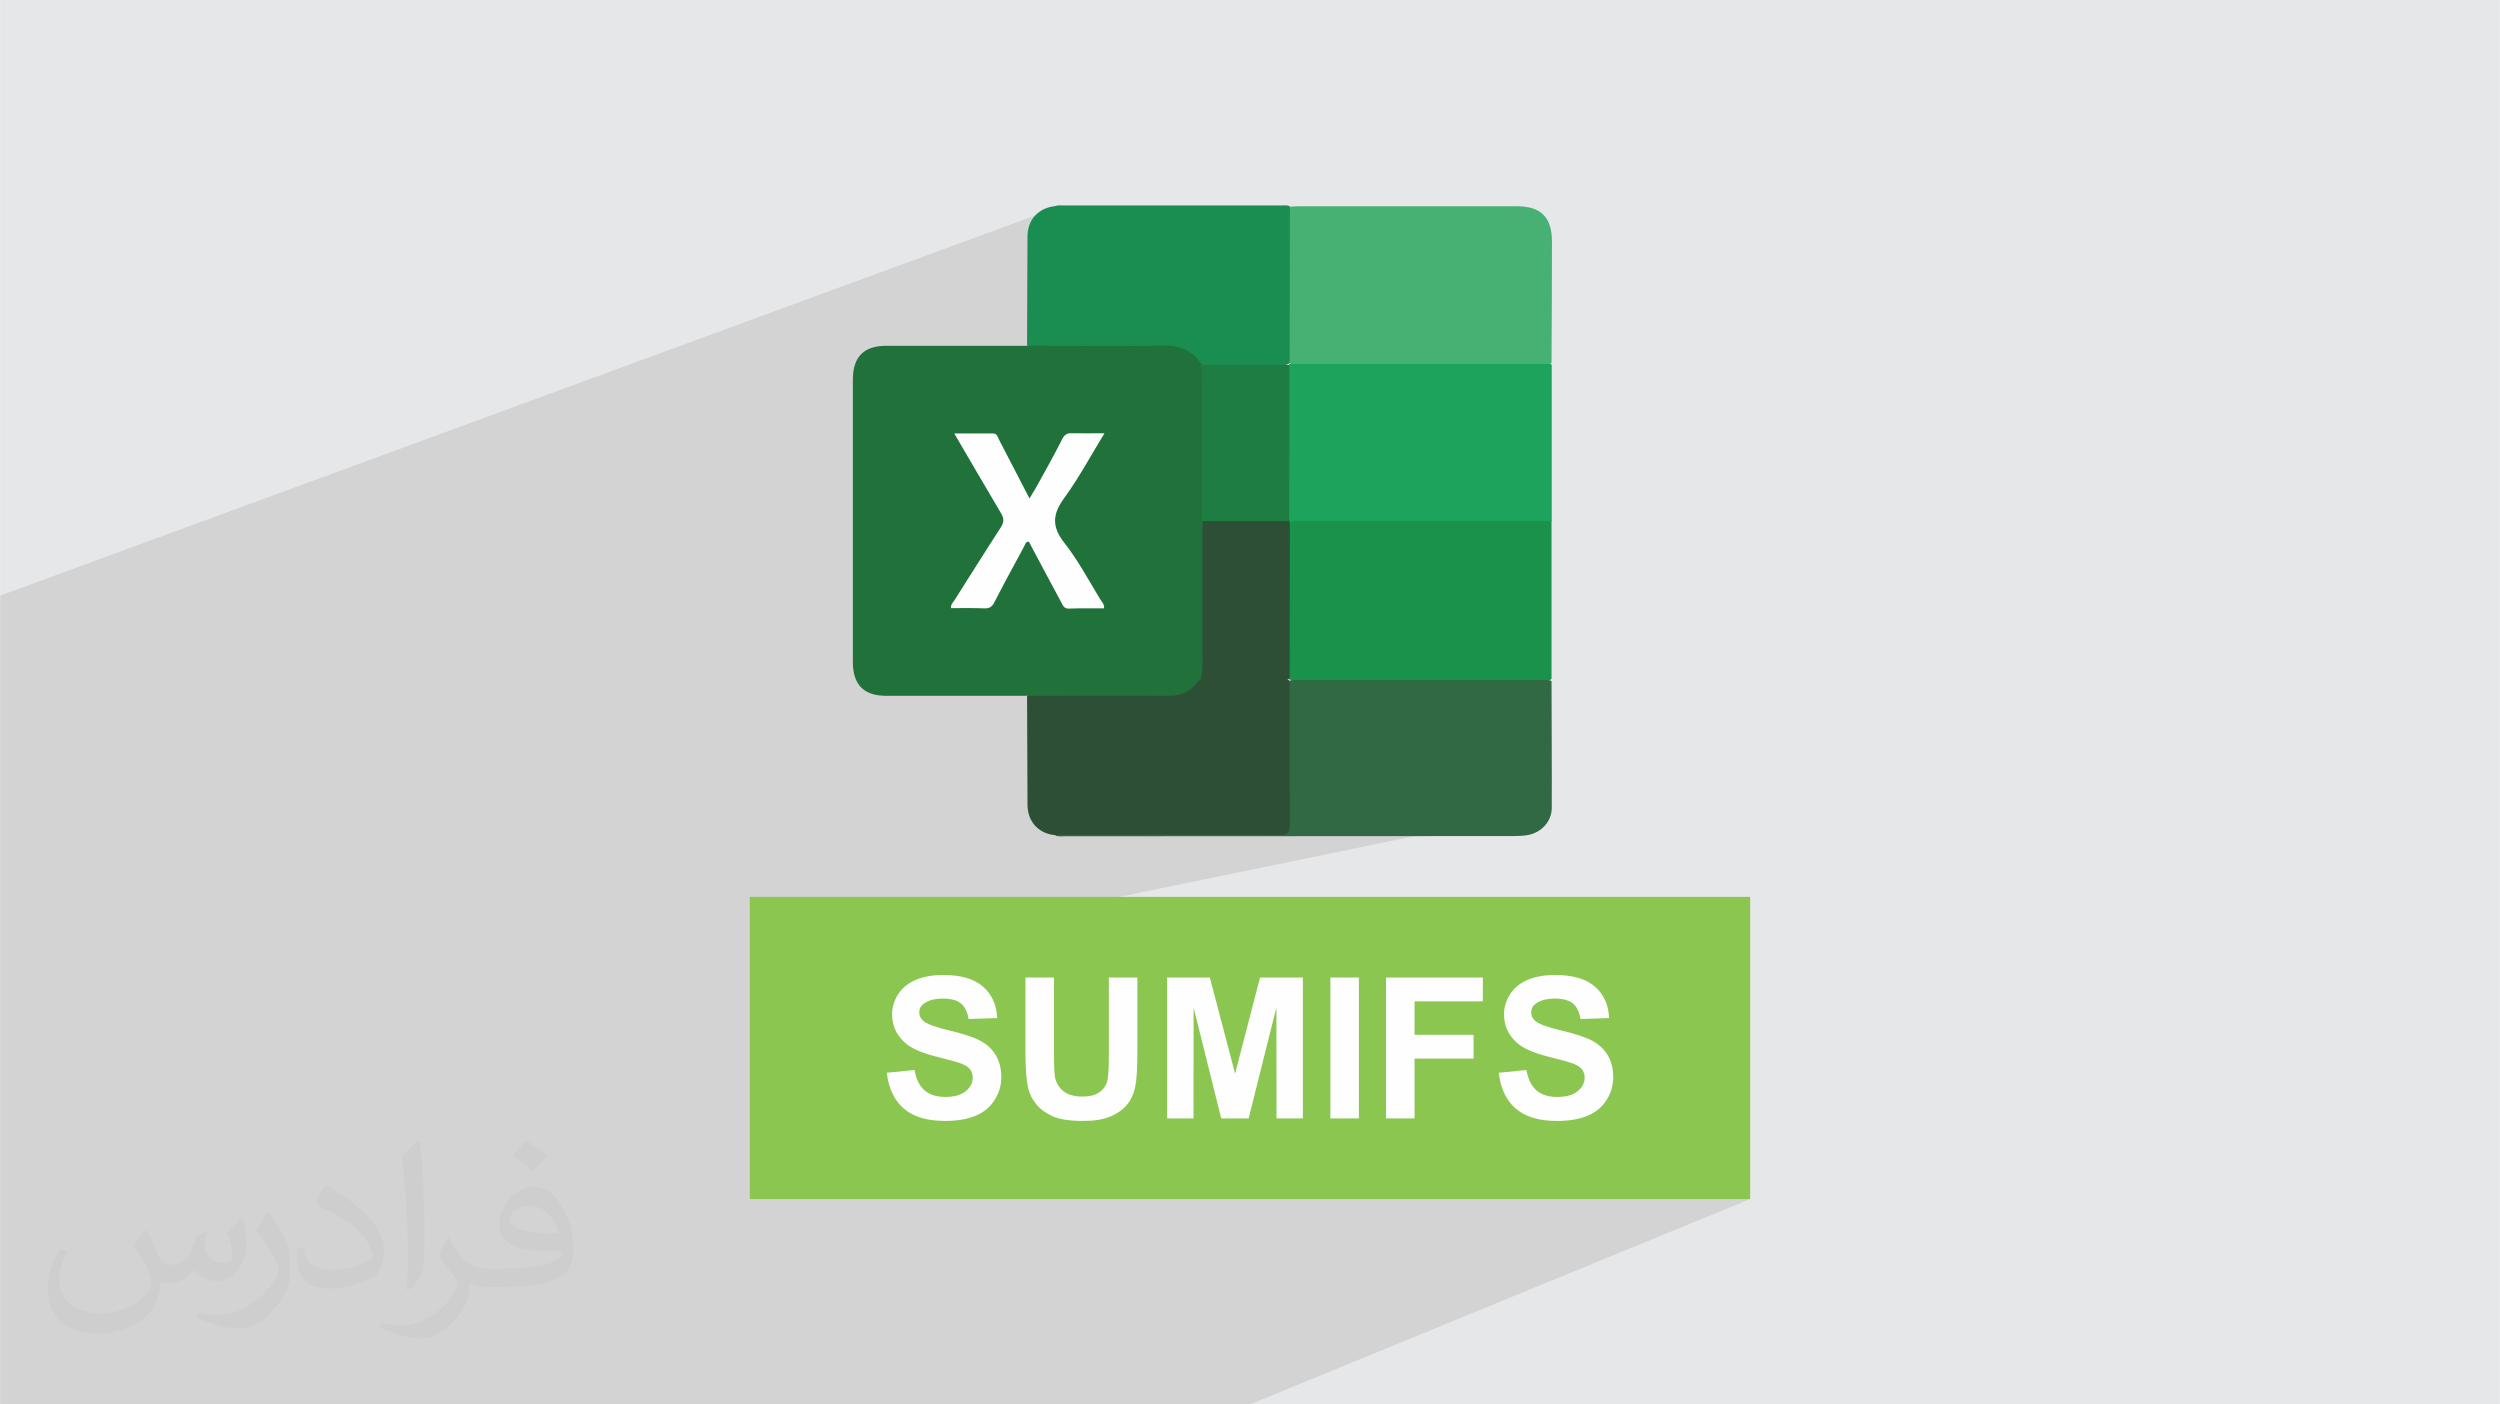
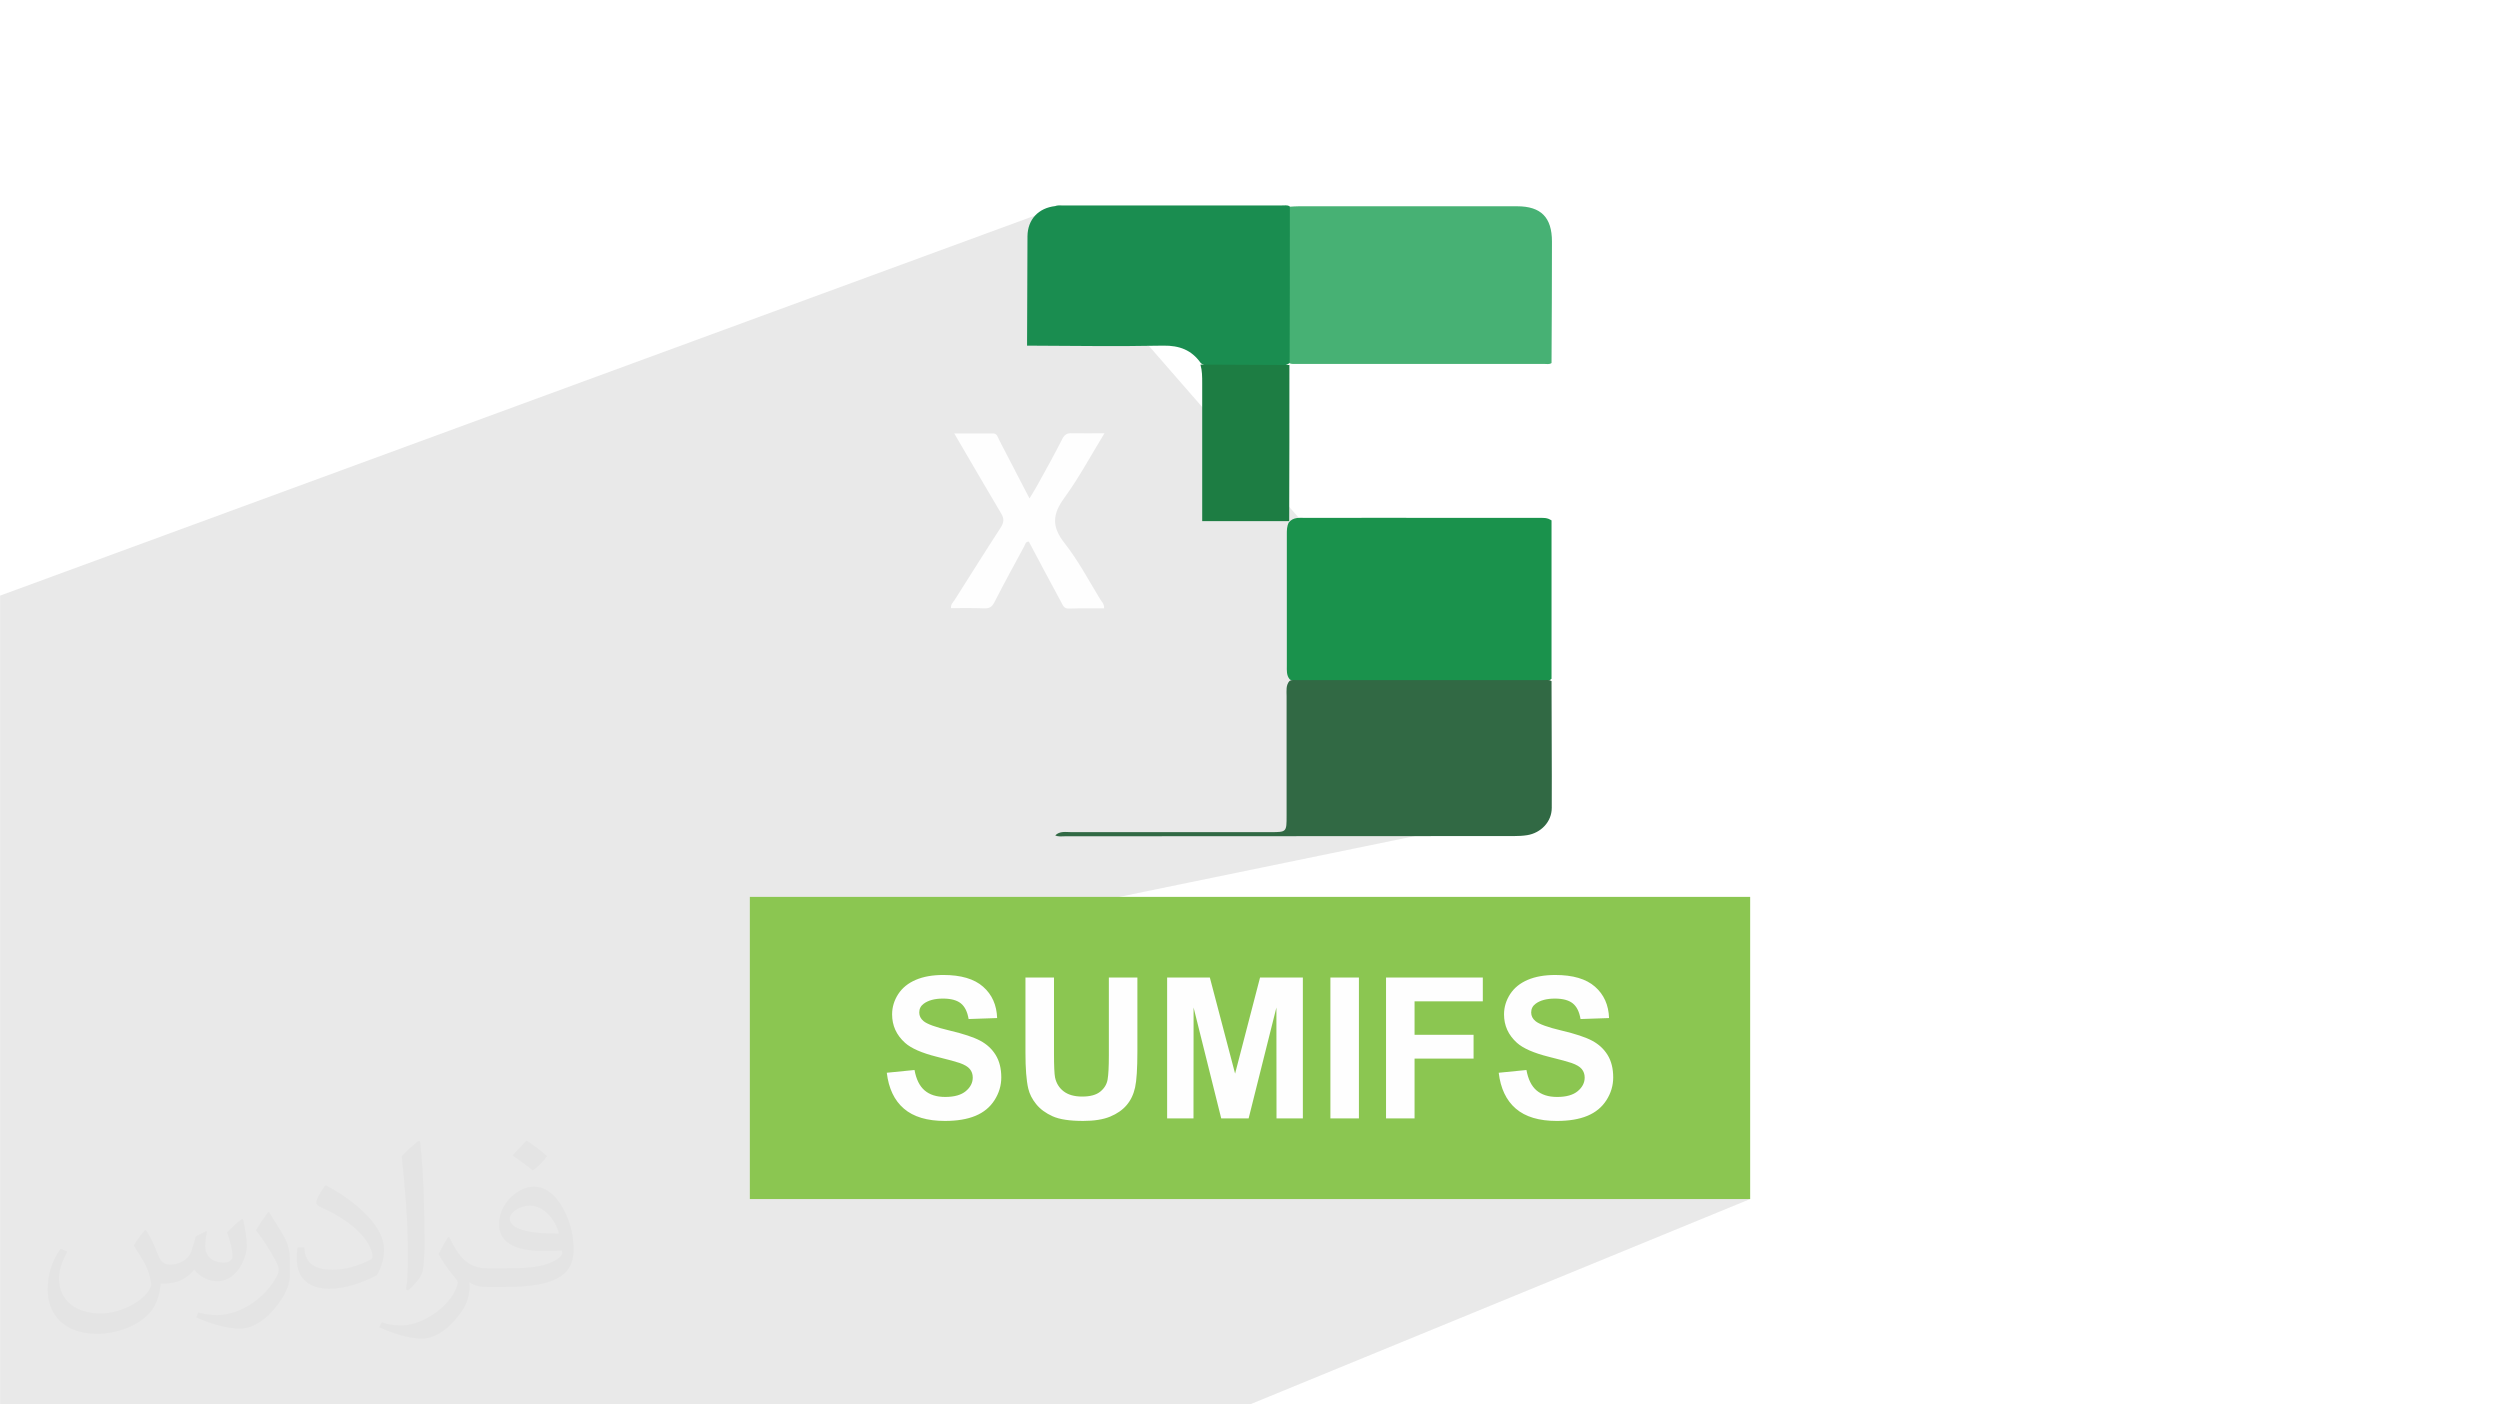
<svg xmlns="http://www.w3.org/2000/svg" xml:space="preserve" width="3.708in" height="2.083in" version="1.0" style="shape-rendering:geometricPrecision; text-rendering:geometricPrecision; image-rendering:optimizeQuality; fill-rule:evenodd; clip-rule:evenodd" viewBox="0 0 3702.73 2080.18">
  <defs>
    <style type="text/css">
   
    .fil8 {fill:#1A8D50}
    .fil4 {fill:#1A924C}
    .fil10 {fill:#1D7D43}
    .fil6 {fill:#1EA35C}
    .fil3 {fill:#21723A}
    .fil9 {fill:#2D4F35}
    .fil5 {fill:#316944}
    .fil7 {fill:#47B174}
    .fil12 {fill:#8BC651}
    .fil0 {fill:#E6E7E8}
    .fil11 {fill:#FEFEFE}
    .fil13 {fill:#FEFEFE;fill-rule:nonzero}
    .fil2 {fill:#373435;fill-opacity:0.031}
    .fil1 {fill:#2B2A29;fill-opacity:0.102}
   
  </style>
  </defs>
  <g id="Layer_x0020_1">
-     <polygon class="fil0" points="-0,0 3702.73,0 3702.73,2080.18 -0,2080.18 " />
    <polygon class="fil1" points="2475.93,1536.8 2592.19,1776.03 1851.36,2080.18 -0,2080.18 -0,882.24 1533.17,319.2 2298.32,1196.68 1268.28,1408.55 " />
    <path class="fil2" d="M215.96 1821.93c7.07,10.71 11.65,21.01 16.13,32.45 3.33,6.66 5.09,18.93 20.7,18.93 4.57,0 11.13,-1.35 16.95,-4.57 6.55,-3.44 11.54,-8.64 14.15,-16.53l6.24 -21.01 15.19 -7.49 1.04 1.04c-2.08,7.91 -2.59,15.5 -2.59,21.43 0,17.57 15.19,24.23 27.25,24.23 7.07,0 13.42,-3.44 13.42,-9.89 0,-8.32 -3.53,-22.47 -8.12,-35.16 7.07,-7.07 14.15,-14.15 22.26,-19.87l1.25 0.63c3.53,14.98 5.51,29.75 5.51,39.63 0,9.67 -4.27,20.39 -7.8,27.36 -7.28,13.73 -20.18,24.65 -35.78,24.65 -11.85,0 -25.06,-5.93 -34.12,-16.95l-0.52 0c-8.53,10.61 -21.74,20.18 -42.86,20.18l-6.55 0c-1.04,13.94 -4.05,23.81 -8.64,32.66 -12.58,24.54 -49.92,41.92 -85.08,41.92 -48.89,0 -73.43,-28.19 -73.43,-65.73 0,-23.19 7.59,-44.72 19.24,-60.01l9.56 3.95c-7.28,13.94 -12.17,27.04 -12.17,39.94 0,35.16 28.61,51.9 61.58,51.9 30.58,0 68.44,-19.45 75.31,-42.02 -2.59,-24.65 -11.85,-36.19 -26,-58.66 4.27,-7.49 9.78,-14.98 16.64,-22.98l1.25 0 0 0 0 0 -0.01 -0.04zm563.83 -132.3c10.3,6.45 20.39,14.04 30.27,22.78 -5.51,7.8 -12.38,14.88 -20.91,21.12 -9.89,-8.01 -19.76,-14.88 -29.86,-22.16 6.86,-7.7 13.63,-15.08 20.49,-21.74l0 0 0 0 0 0 0 0 0 0 0.01 0zm5.3 96.11c-16.64,0 -30.27,10.92 -30.27,19.03 0,17.38 33.28,22.78 73.12,22.56 -4.99,-20.39 -22.47,-41.61 -42.86,-41.61l0 0.01zm-37.35 92.99c21.64,0 40.57,-0.63 55.02,-4.27 16.13,-4.05 29.75,-12.17 29.75,-17.78 0,-1.46 0,-3.22 -0.52,-4.68 -9.05,0.83 -19.45,0.83 -28.5,0.83 -29.33,0 -51.79,-6.66 -60.64,-23.09 -2.19,-4.57 -3.74,-9.67 -3.74,-15.5 0,-15.92 6.86,-31.41 18.93,-42.13 10.08,-8.84 21.22,-14.35 32.55,-14.35 20.49,0 36.81,16.44 48.26,42.34 6.24,14.15 10.5,30.47 10.5,51.07 0,13.73 -3.74,25.27 -12.27,33.8 -15.92,15.4 -45.24,21.22 -90.17,21.22l-20.39 0 0 0 -5.3 0c-11.13,0 -19.14,-1.98 -25.48,-6.86l-1.04 0c0.31,2.59 0.52,5.09 0.52,7.49 0,10.08 -3.33,22.98 -10.08,33.28 -19.97,29.64 -41.61,42.53 -60.33,42.53 -18.93,0 -42.13,-7.28 -63.03,-16.75l3.74 -7.28c6.76,2.81 16.13,4.68 29.02,4.68 33.8,0 78.21,-32.45 83.72,-64.17 -1.25,-2.59 -3.53,-6.03 -6.76,-9.67 -9.89,-11.75 -16.13,-21.53 -21.95,-31.82 4.99,-9.89 9.56,-17.78 13.83,-24.96l1.77 -0.21c14.46,29.44 27.56,46.28 56.78,46.28l4.57 0 0 0 21.22 0 0 0 0 0 0 0 0 0 0 0 0.04 0zm-146.45 31.1c2.5,-13.52 2.7,-28.7 2.7,-42.86l0 -21.01c0,-39.21 -4.99,-96.2 -9.05,-133.34 7.07,-7.59 16.95,-16.53 24.75,-22.56l2.29 0.63c5.3,46.7 6.55,100.79 6.55,150.81 0,13.11 -0.52,25.9 -1.77,35.26 -0.73,11.85 -7.59,20.8 -22.26,34.53l-3.22 -1.46zm-150.71 -61.89c0.73,18.41 9.78,32.87 41.4,32.87 19.66,0 36.3,-5.09 54.71,-13.83 3.33,-1.46 5.09,-3.44 5.09,-5.09 0,-11.54 -8.84,-26.83 -23.71,-40.77 -14.46,-13.11 -33.6,-24.65 -51.48,-32.35 -6.14,-2.59 -8.12,-5.3 -8.12,-7.91 0,-5.3 7.07,-16.44 12.9,-24.44l1.98 -0.21c20.49,10.71 43.38,26.63 60.33,44.3 15.4,16.33 24.96,32.87 24.96,50.86 0,13.31 -4.05,25.79 -10.61,37.44 -22.47,11.33 -46.39,19.97 -70.1,19.97 -28.81,0 -48.47,-13.52 -48.47,-45.24 0,-3.44 0,-8.73 1.25,-15.61l9.89 0 0 0 0 0 0 0 0 0 0 0 -0.01 0zm-52.11 -52.32l17.89 28.92c6.55,10.71 12.69,22.37 12.69,40.77l0 23.5c0,19.03 -12.17,39.42 -31.82,59.6 -15.4,13.63 -29.02,19.45 -41.61,19.45 -18.72,0 -40.15,-5.82 -64.9,-16.44l2.81 -7.28c7.8,2.08 16.84,3.84 27.98,3.84 35.58,-0.21 71.97,-26.21 88.61,-57.93 1.98,-3.64 2.7,-7.07 2.7,-9.47 0,-3.64 -1.98,-7.7 -3.53,-11.33 -9.05,-17.05 -19.14,-32.66 -30.27,-47.12 5.82,-9.16 11.65,-17.99 17.99,-26.73l1.46 0.21 0 0 0 0 0 0 0 0 0 0 -0.01 0z" />
    <g id="_1668710564560">
      <g>
-         <path class="fil3" d="M1521.5 1030.64c-69.76,0 -139.2,0 -208.97,0 -33.26,0 -49.41,-16.48 -49.41,-50.06 0,-65.24 0,-130.79 0,-196.07l0 -26.18c0,-65.24 0,-130.79 0,-196.07 0,-33.59 16.17,-50.06 49.41,-50.06 69.76,0 139.2,0 208.97,0 6.14,-4.21 12.92,-3.86 19.7,-3.86 63.64,0 126.94,0.31 190.58,-0.33 21.97,0 37.79,8.73 48.46,27.45 0.64,1.62 1.31,3.23 1.94,5.17 2.27,5.5 3.23,11.62 3.23,17.45 0,71.05 0.64,142.11 -0.33,212.85 0.64,70.74 0.33,141.79 0.33,212.52 0,6.78 -0.96,13.58 -3.89,20.04 -0.63,2.61 -2.27,4.87 -3.55,7.12 -11.3,16.48 -26.79,23.57 -46.83,23.57 -63.3,-0.33 -126.62,0 -189.93,-0.33 -6.78,0 -13.9,0.33 -19.7,-3.88l0 0.63 0.03 0.03 0.02 0.04 0 -0.04 0 -0.02 0 0 -0.04 0.03 0 0.01z" />
        <path class="fil4" d="M2297.99 771.61c0,77.83 0,156.02 0,233.85 -4.85,4.52 -10.97,3.88 -16.78,3.88 -117.9,0 -236.13,0 -353.98,0 -5.81,0 -11.95,0.64 -17.14,-3.23 -4.83,-5.81 -4.17,-12.91 -4.17,-19.71 0,-64.94 0,-130.17 0,-195.08 0,-5.82 0,-11.95 2.91,-17.45 6.78,-8.4 16.49,-6.77 25.51,-6.77 76.88,-0.33 153.75,0 230.62,0 37.48,0 74.93,0 112.73,0 7.1,0 14.86,-0.97 20.99,4.52l-0.64 0 -0.02 -0.02 0 -0.02 0 0.02 -0.02 0 -0.01 0 0 0z" />
        <path class="fil5" d="M2297.99 1008.36c0,62.66 0.64,125.67 0.33,188.32 0,20.67 -16.17,37.15 -36.49,40.38 -6.15,0.97 -12.91,1.3 -19.05,1.3 -221.59,0 -443.47,0.33 -665.05,0.33 -4.85,0 -10,0.97 -14.86,-1.3 6.77,-6.77 15.51,-4.85 23.57,-4.85 98.52,0 196.7,0 295.23,0 23.89,0 23.89,0 23.89,-24.22 0,-59.12 0,-118.22 0,-177.32 0,-7.78 -1.3,-15.83 4.21,-22.29 3.88,-2.27 8.07,-1.3 11.95,-1.3 121.44,0 242.57,0 364.01,0 4.17,0 8.4,-0.97 11.95,1.3l0.3 -0.31 0 0 0 0 0 -0.02 0.02 -0.03 -0 -0.01z" />
-         <path class="fil6" d="M2297.99 771.61c-123.05,0 -245.8,0 -368.86,0 -6.46,0 -12.92,-1.3 -18.74,2.58 -1.62,-1.3 -2.58,-2.58 -3.24,-4.52 -1.62,-4.52 -1.62,-9.04 -1.62,-13.58 0,-65.89 0,-132.1 0,-198 0,-6.46 -0.33,-12.92 3.85,-18.41 4.85,-3.55 10.34,-3.23 15.83,-3.23 118.53,0 237.06,0 355.93,0 5.82,0 11.95,-0.64 17.13,3.88 0,77.2 0,154.05 0,231.28l-0.33 0 0.02 -0.02 0.02 -0.02 -0.02 0.04 0.02 -0.02 0 0 0.01 0.03 0 -0.01z" />
        <path class="fil7" d="M1910.39 306.19c4.52,-0.31 9.04,-0.66 13.56,-0.66 107.55,0 215.12,0 323,0 35.52,0 51.67,16.48 51.67,52.33 0,60.09 -0.31,120.14 -0.63,179.89 -3.23,2.27 -7.1,1.3 -10.67,1.3 -122.74,0 -245.48,0 -367.9,0 -3.23,0 -6.47,0.33 -9.37,-0.96 -4.85,-5.17 -4.17,-11.95 -4.17,-18.09 0,-65.24 0,-130.47 0,-195.71 0,-6.14 -0.64,-12.91 4.52,-18.08l0 0 0 -0.02 0 0 -0.02 0 0 0 0 0.02 0 -0.02z" />
        <path class="fil8" d="M1910.39 306.19c0,77.2 0,154.4 -0.33,231.28 -4.52,4.21 -10,3.88 -15.51,3.88 -33.59,0 -67.17,0 -100.78,0 -5.48,0 -10.97,0.63 -15.51,-3.88 -13.56,-19.03 -31.31,-25.82 -55.24,-25.51 -67.19,1.3 -134.68,0.33 -201.88,0 0.33,-53.96 0.33,-107.9 0.63,-162.13 0.33,-24.87 16.17,-41.7 41.02,-44.57 3.23,-1.3 6.47,-0.97 9.37,-0.97 108.85,0 218.02,0 326.87,0 3.55,0 7.44,-0.64 10.67,0.97l0 0 0.66 0.97 0.02 0 -0.02 0 0 -0.02 0.03 0 0 0 -0.01 -0.02 0 -0.01z" />
-         <path class="fil9" d="M1910.08 1008.68c0,71.05 -0.33,141.8 0.33,212.85 0,11.95 -2.91,15.52 -15.19,15.21 -105.28,-0.64 -210.6,-0.33 -315.9,-0.33 -5.48,0 -10.99,0.33 -16.49,0.64 -24.55,-2.27 -40.69,-19.7 -41.02,-44.57 -0.32,-53.96 -0.32,-107.9 -0.64,-161.82 69.46,0 139.21,-0.63 208.65,0 20.04,0.33 34.56,-6.46 45.23,-22.61 4.52,-2.57 9.04,-3.89 14.2,-3.89 35.86,0 71.71,0 107.89,0 3.55,0 7.43,0.33 10.67,2.27 0.63,0.63 1.31,1.3 1.93,1.94l0.33 0.33 -0.02 0 0 0.02 0 0 0.02 0 0 0 0 -0.03 0 0.01z" />
-         <path class="fil9" d="M1909.75 771.93c0.32,0.97 0.32,1.6 0.66,2.57 0,77.2 -0.33,154.08 -0.33,230.93 0,0 0,0 0,0 -22.27,3.24 -44.56,1.3 -66.54,1.3 -21.62,0 -43.58,1.94 -65.24,-1.3 3.55,-12.91 2.59,-26.15 2.59,-39.41 0,-64.94 0,-129.5 0,-194.45 4.85,-4.52 10.67,-4.52 16.78,-4.52 31.98,0 63.64,0 95.61,0 5.81,0 11.95,0 16.78,4.52l-0.33 0.33 0 0 0.02 0.02 0 0 0.02 0 0 0 -0.04 0.01 0.03 -0z" />
        <path class="fil10" d="M1909.75 771.93c-42.95,0 -85.91,0 -129.19,0 0,-68.16 0,-136.31 0,-204.78 0,-9.04 0,-18.08 -2.6,-27.12 43.93,0.33 87.86,0.33 131.77,0.64 0,77.2 0,154.08 -0.33,231.26l0.33 0 0.02 0 0.01 0z" />
        <path class="fil11" d="M1635.21 901.11c-17.45,0 -34.89,-0.33 -52,0.31 -7.43,0.33 -9.04,-4.83 -11.61,-9.69 -16.17,-29.71 -31.98,-59.74 -47.81,-89.48 -5.47,0 -5.47,4.85 -7.1,7.43 -14.87,27.45 -29.71,54.58 -43.93,82.37 -3.23,6.46 -7.1,9.37 -14.86,9.04 -16.48,-0.64 -32.93,-0.33 -49.4,-0.33 -0.66,-5.5 3.23,-8.71 5.48,-12.26 22.6,-35.52 44.9,-71.38 67.83,-106.58 5.17,-8.07 5.82,-13.56 0.63,-21.97 -22.92,-38.42 -45.22,-77.2 -69.11,-117.9 20.67,0 39.08,0 57.49,0 6.14,0 6.78,5.47 8.71,9.04 14.86,28.42 29.4,56.86 45.23,87.21 4.2,-7.1 7.77,-12.6 11,-18.41 12.9,-23.27 25.83,-46.52 37.78,-70.1 3.23,-6.14 7.12,-8.4 13.89,-8.07 15.51,0.33 30.69,0 48.43,0 -20.36,33.25 -37.79,65.89 -59.41,95.61 -17.77,24.22 -19.05,42.62 0,66.84 20.34,25.85 35.86,55.24 52.97,83.34 2.26,3.88 6.14,6.77 5.82,12.91l0 0.66 0.02 -0.04 0.02 0.04 -0.02 0.02 0 0 -0.04 -0.02 -0 0.03z" />
      </g>
      <g>
        <rect class="fil12" x="1110.53" y="1328.45" width="1481.67" height="447.58" />
        <path class="fil13" d="M1313.38 1588.95l41.08 -4.08c2.48,13.74 7.43,23.79 14.96,30.25 7.53,6.46 17.68,9.66 30.45,9.66 13.5,0 23.7,-2.87 30.55,-8.59 6.84,-5.73 10.29,-12.43 10.29,-20.1 0,-4.95 -1.45,-9.13 -4.32,-12.63 -2.87,-3.45 -7.91,-6.46 -15.1,-8.99 -4.9,-1.75 -16.07,-4.76 -33.56,-9.13 -22.48,-5.63 -38.26,-12.53 -47.35,-20.74 -12.77,-11.51 -19.13,-25.54 -19.13,-42.1 0,-10.63 3.01,-20.64 8.98,-29.92 6.02,-9.27 14.67,-16.31 25.98,-21.17 11.31,-4.86 24.91,-7.28 40.94,-7.28 26.07,0 45.74,5.78 58.9,17.38 13.21,11.6 20.1,27.05 20.78,46.42l-42.25 1.46c-1.8,-10.78 -5.63,-18.5 -11.51,-23.21 -5.87,-4.71 -14.71,-7.09 -26.46,-7.09 -12.14,0 -21.66,2.52 -28.51,7.58 -4.42,3.25 -6.65,7.58 -6.65,13.01 0,4.96 2.09,9.18 6.26,12.67 5.3,4.52 18.17,9.18 38.61,14.04 20.44,4.81 35.54,9.86 45.31,15 9.81,5.19 17.48,12.24 23.02,21.22 5.53,8.99 8.31,20.06 8.31,33.22 0,11.94 -3.31,23.16 -9.96,33.6 -6.65,10.44 -16.02,18.21 -28.17,23.26 -12.14,5.1 -27.29,7.62 -45.4,7.62 -26.37,0 -46.62,-6.07 -60.75,-18.26 -14.13,-12.14 -22.53,-29.86 -25.3,-53.12zm205.41 -141.02l42.25 0 0 113.05c0,17.97 0.53,29.57 1.55,34.87 1.8,8.55 6.02,15.44 12.72,20.59 6.75,5.2 15.93,7.77 27.58,7.77 11.8,0 20.74,-2.43 26.75,-7.34 6.02,-4.9 9.62,-10.88 10.83,-18.02 1.21,-7.13 1.84,-18.94 1.84,-35.45l0 -115.48 42.25 0 0 109.7c0,25.06 -1.12,42.78 -3.4,53.12 -2.28,10.34 -6.46,19.09 -12.58,26.22 -6.07,7.14 -14.23,12.77 -24.42,16.99 -10.24,4.23 -23.55,6.36 -40.01,6.36 -19.86,0 -34.92,-2.28 -45.16,-6.89 -10.25,-4.62 -18.36,-10.59 -24.33,-17.97 -5.98,-7.38 -9.86,-15.06 -11.75,-23.17 -2.77,-11.95 -4.13,-29.62 -4.13,-52.98l0 -111.4zm209.83 208.62l0 -208.62 63.27 0 37.39 142.28 36.96 -142.28 63.42 0 0 208.62 -39.04 0 -0.15 -164.23 -41.13 164.23 -40.6 0 -40.93 -164.23 -0.15 164.23 -39.04 0zm241.83 0l0 -208.62 42.25 0 0 208.62 -42.25 0zm82.41 0l0 -208.62 143.35 0 0 35.25 -101.1 0 0 49.53 87.41 0 0 35.26 -87.41 0 0 88.57 -42.25 0zm166.9 -67.59l41.08 -4.08c2.48,13.74 7.43,23.79 14.96,30.25 7.53,6.46 17.68,9.66 30.45,9.66 13.5,0 23.7,-2.87 30.54,-8.59 6.85,-5.73 10.3,-12.43 10.3,-20.1 0,-4.95 -1.45,-9.13 -4.32,-12.63 -2.87,-3.45 -7.91,-6.46 -15.1,-8.99 -4.9,-1.75 -16.07,-4.76 -33.56,-9.13 -22.48,-5.63 -38.26,-12.53 -47.35,-20.74 -12.77,-11.51 -19.13,-25.54 -19.13,-42.1 0,-10.63 3.01,-20.64 8.98,-29.92 6.02,-9.27 14.67,-16.31 25.98,-21.17 11.31,-4.86 24.91,-7.28 40.94,-7.28 26.07,0 45.74,5.78 58.9,17.38 13.21,11.6 20.1,27.05 20.78,46.42l-42.25 1.46c-1.8,-10.78 -5.63,-18.5 -11.51,-23.21 -5.87,-4.71 -14.71,-7.09 -26.46,-7.09 -12.14,0 -21.66,2.52 -28.51,7.58 -4.42,3.25 -6.65,7.58 -6.65,13.01 0,4.96 2.09,9.18 6.26,12.67 5.3,4.52 18.17,9.18 38.61,14.04 20.44,4.81 35.54,9.86 45.31,15 9.81,5.19 17.48,12.24 23.02,21.22 5.53,8.99 8.3,20.06 8.3,33.22 0,11.94 -3.3,23.16 -9.95,33.6 -6.65,10.44 -16.02,18.21 -28.17,23.26 -12.14,5.1 -27.29,7.62 -45.4,7.62 -26.37,0 -46.62,-6.07 -60.75,-18.26 -14.13,-12.14 -22.53,-29.86 -25.3,-53.12z" />
      </g>
    </g>
  </g>
</svg>